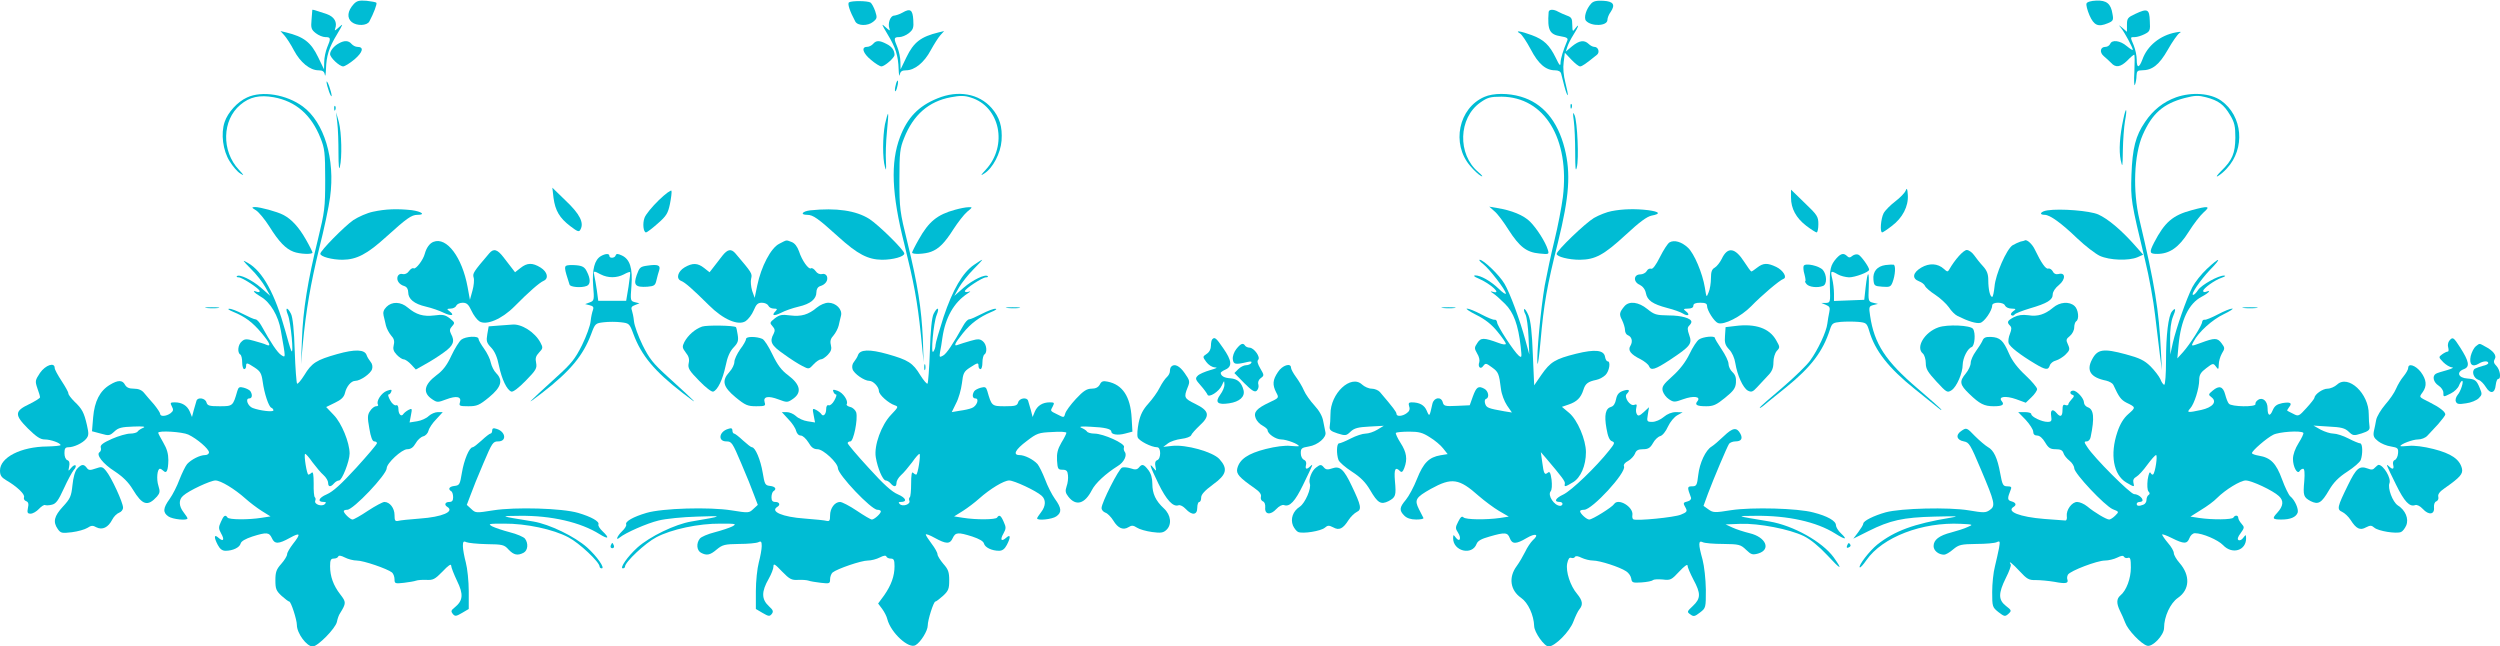
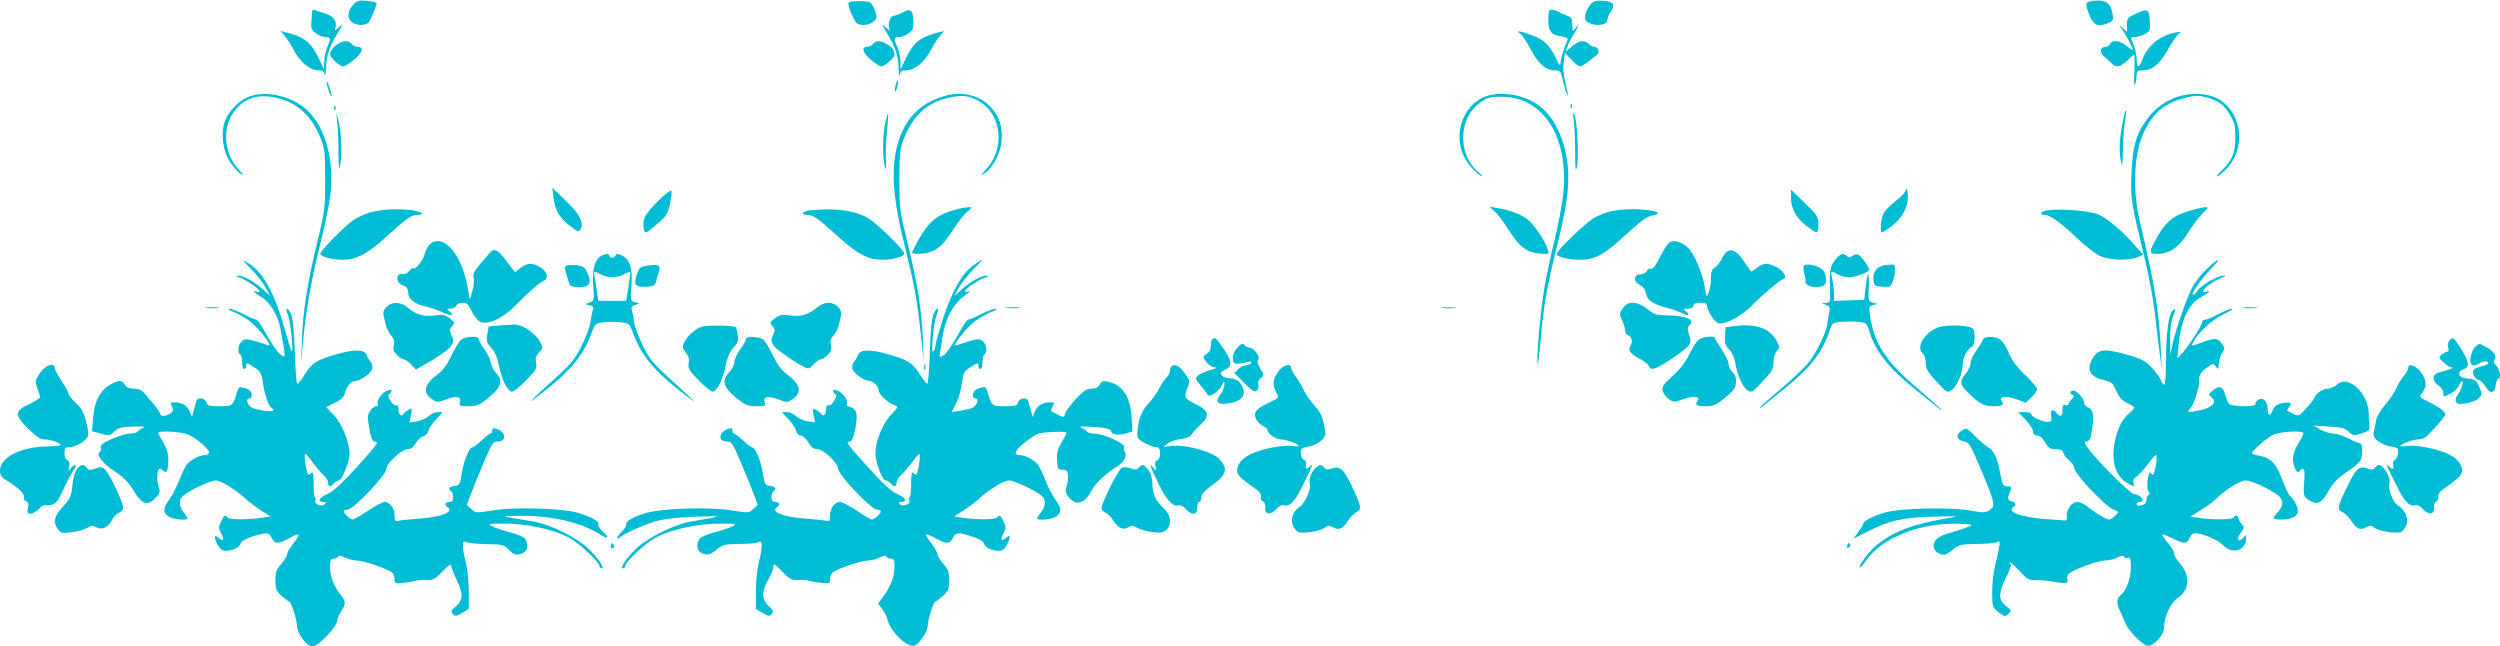
<svg xmlns="http://www.w3.org/2000/svg" version="1.0" width="1280pt" height="331pt" viewBox="0 0 1280 331" preserveAspectRatio="xMidYMid meet">
  <g transform="translate(0,331) scale(0.1,-0.1)" fill="#00bcd4" stroke="none">
    <path d="M1811 3289 c-32 -35 -36 -71 -10 -92 26 -21 78 -19 90 3 22 41 41 91 36 96 -2 3 -25 7 -50 10 -38 3 -50 0 -66 -17z" />
    <path d="M4347 3298 c-9 -6 3 -44 32 -98 12 -23 64 -24 91 -2 21 17 22 21 11 55 -7 20 -18 40 -24 44 -15 9 -95 10 -110 1z" />
    <path d="M8147 3292 c-26 -28 -39 -72 -27 -88 27 -31 110 -28 110 4 0 10 7 28 16 40 26 38 15 55 -37 58 -34 2 -51 -2 -62 -14z" />
-     <path d="M10683 3292 c-3 -7 4 -34 15 -60 23 -52 44 -62 94 -41 27 11 30 16 24 47 -8 53 -30 71 -83 69 -26 -1 -48 -7 -50 -15z" />
+     <path d="M10683 3292 c-3 -7 4 -34 15 -60 23 -52 44 -62 94 -41 27 11 30 16 24 47 -8 53 -30 71 -83 69 -26 -1 -48 -7 -50 -15" />
    <path d="M1599 3259 c0 -2 -2 -25 -4 -51 -4 -41 -1 -50 22 -68 14 -11 36 -20 49 -20 28 0 29 -6 9 -53 -8 -20 -15 -53 -15 -74 l-1 -38 -30 62 c-37 77 -74 105 -164 127 l-29 7 19 -21 c11 -12 34 -47 50 -78 33 -62 82 -102 126 -102 21 0 29 -6 32 -22 2 -13 5 0 6 27 2 69 15 111 57 180 32 54 33 57 9 35 -19 -17 -24 -20 -19 -7 12 33 -4 61 -43 75 -66 22 -73 24 -74 21z" />
    <path d="M4620 3245 c-14 -8 -33 -14 -42 -15 -20 0 -34 -41 -24 -67 5 -13 0 -10 -19 7 -24 22 -23 19 9 -35 42 -69 55 -111 57 -180 1 -27 4 -40 6 -27 3 16 11 22 32 22 44 0 93 40 126 102 17 31 39 66 50 78 l19 21 -29 -7 c-90 -22 -127 -50 -164 -127 l-30 -62 -1 38 c0 21 -7 54 -15 74 -20 47 -19 53 9 53 13 0 35 9 49 20 22 18 26 27 23 68 -3 52 -15 61 -56 37z" />
    <path d="M7929 3248 c-7 -93 5 -115 63 -124 31 -5 38 -10 32 -23 -21 -50 -33 -89 -34 -111 0 -21 -5 -17 -24 23 -33 67 -61 94 -123 117 -57 21 -90 26 -61 9 10 -5 34 -42 55 -81 39 -75 77 -108 125 -108 17 0 28 -6 31 -17 3 -10 10 -40 17 -66 7 -26 14 -46 17 -44 2 2 -4 31 -12 63 -10 38 -13 76 -9 106 l6 48 33 -35 c18 -19 38 -35 45 -35 10 0 29 13 87 60 15 13 6 40 -14 40 -8 0 -21 7 -29 15 -23 22 -48 18 -85 -12 l-32 -27 8 25 c4 13 18 41 31 61 26 41 33 63 9 32 -13 -18 -14 -17 -15 19 0 32 -4 39 -27 47 -16 6 -36 15 -45 20 -24 14 -48 13 -49 -2z" />
    <path d="M10933 3239 c-39 -18 -43 -23 -43 -56 l0 -36 -22 19 c-23 19 -23 19 -7 -1 17 -21 59 -99 59 -110 0 -4 -14 5 -31 19 -34 29 -76 34 -85 11 -4 -8 -14 -15 -24 -15 -27 0 -32 -28 -8 -48 11 -9 28 -25 37 -34 23 -26 48 -22 83 12 16 17 32 30 35 30 3 0 3 -39 1 -87 -3 -48 -1 -78 3 -67 4 10 8 31 8 47 1 22 5 27 27 27 54 0 89 28 133 105 23 41 50 79 59 85 13 8 9 9 -18 4 -80 -15 -146 -68 -171 -139 -17 -45 -29 -45 -29 0 0 20 -7 52 -15 72 -19 45 -19 43 5 43 12 0 34 7 50 15 28 14 30 19 27 68 -2 61 -12 65 -74 36z" />
    <path d="M1735 3088 c-25 -13 -45 -38 -45 -55 0 -18 48 -63 67 -63 8 0 34 16 58 36 43 37 50 64 15 64 -10 0 -23 7 -30 15 -15 18 -37 19 -65 3z" />
    <path d="M4470 3085 c-7 -8 -21 -15 -31 -15 -31 0 -21 -33 21 -67 21 -18 45 -33 53 -33 16 0 67 44 67 59 0 23 -14 43 -41 56 -36 19 -53 19 -69 0z" />
    <path d="M1672 2890 c0 -8 6 -31 13 -50 7 -19 13 -28 13 -20 0 8 -6 31 -13 50 -7 19 -13 28 -13 20z" />
    <path d="M4586 2874 c-4 -14 -5 -28 -3 -31 3 -2 8 8 11 23 4 14 5 28 3 31 -3 2 -8 -8 -11 -23z" />
    <path d="M1265 2811 c-49 -22 -99 -77 -115 -126 -20 -59 -9 -146 26 -201 16 -26 40 -54 54 -62 21 -14 21 -11 -7 19 -90 96 -86 254 7 332 48 41 99 52 172 39 113 -21 192 -90 239 -209 21 -52 24 -74 24 -213 0 -145 -3 -164 -37 -305 -52 -210 -77 -364 -82 -513 l-5 -127 9 100 c17 178 40 310 84 492 25 98 50 216 56 263 27 196 -30 384 -140 465 -83 61 -208 82 -285 46z" />
    <path d="M4799 2806 c-96 -39 -153 -98 -191 -198 -49 -130 -43 -290 22 -547 49 -198 67 -291 85 -466 l14 -140 -4 120 c-7 154 -26 278 -78 490 -40 162 -42 177 -42 325 0 139 3 161 24 213 47 119 126 188 239 209 47 9 71 9 101 -1 151 -45 193 -246 78 -370 -28 -30 -28 -33 -7 -19 43 27 83 103 88 168 5 71 -10 120 -51 167 -65 74 -172 93 -278 49z" />
    <path d="M7600 2814 c-132 -57 -170 -240 -73 -353 19 -23 44 -46 56 -52 12 -6 6 3 -14 20 -108 91 -102 277 10 356 37 26 51 30 109 30 220 -2 350 -215 314 -514 -7 -53 -26 -152 -43 -221 -17 -69 -39 -173 -50 -232 -20 -116 -43 -360 -37 -399 2 -13 9 40 16 118 16 183 32 277 89 503 58 235 66 352 34 480 -36 142 -112 232 -224 265 -64 19 -142 19 -187 -1z" />
    <path d="M11142 2812 c-66 -24 -118 -65 -159 -126 -49 -71 -65 -135 -70 -271 -4 -129 -3 -134 70 -438 20 -82 43 -208 51 -280 9 -73 20 -166 25 -207 l10 -75 -5 95 c-10 213 -32 346 -110 675 -35 148 -28 333 17 435 48 109 105 159 214 188 54 14 71 14 110 4 64 -17 91 -37 123 -91 23 -38 27 -58 27 -116 -1 -80 -15 -115 -73 -171 -20 -20 -28 -32 -17 -26 11 6 32 23 46 39 96 103 82 269 -29 348 -55 38 -149 45 -230 17z" />
    <path d="M8041 2764 c0 -11 3 -14 6 -6 3 7 2 16 -1 19 -3 4 -6 -2 -5 -13z" />
    <path d="M1711 2754 c0 -11 3 -14 6 -6 3 7 2 16 -1 19 -3 4 -6 -2 -5 -13z" />
    <path d="M10871 2698 c-18 -84 -23 -159 -13 -208 9 -41 10 -36 11 51 1 53 6 120 11 149 13 70 5 77 -9 8z" />
    <path d="M8058 2690 c4 -30 7 -104 7 -163 0 -79 2 -99 8 -75 12 42 3 235 -11 268 -9 20 -10 14 -4 -30z" />
    <path d="M1727 2680 c4 -30 6 -100 6 -155 0 -62 3 -89 7 -70 12 49 9 176 -5 230 l-14 50 6 -55z" />
    <path d="M4531 2674 c-12 -65 -13 -174 0 -219 6 -23 7 -15 5 30 -2 33 0 100 5 149 5 49 8 91 6 93 -2 2 -9 -22 -16 -53z" />
    <path d="M2834 2297 c9 -66 31 -103 86 -145 38 -29 45 -31 52 -17 19 34 -3 79 -75 147 l-69 67 6 -52z" />
    <path d="M3373 2285 c-34 -33 -67 -73 -73 -90 -11 -29 -6 -75 8 -75 4 0 31 20 59 45 45 39 53 53 63 100 6 30 10 61 8 68 -2 6 -31 -15 -65 -48z" />
    <path d="M9757 2334 c-4 -11 -28 -36 -53 -55 -25 -19 -52 -46 -60 -61 -14 -27 -20 -98 -7 -98 3 0 26 15 49 33 55 41 86 101 82 159 -2 33 -5 38 -11 22z" />
    <path d="M9170 2298 c0 -56 26 -104 78 -144 25 -19 49 -34 53 -34 5 0 9 19 9 42 0 39 -5 47 -70 109 l-70 68 0 -41z" />
-     <path d="M1311 2233 c14 -9 45 -46 69 -84 48 -77 83 -113 123 -128 31 -12 97 -15 97 -4 0 3 -15 34 -34 67 -36 63 -73 104 -116 126 -30 16 -118 40 -145 40 -18 -1 -17 -3 6 -17z" />
    <path d="M4890 2236 c-92 -25 -135 -61 -186 -152 -19 -33 -34 -64 -34 -67 0 -11 66 -8 97 4 40 15 70 45 115 116 22 34 53 74 69 88 29 24 30 25 7 24 -13 0 -43 -6 -68 -13z" />
    <path d="M7652 2228 c15 -12 47 -55 72 -95 56 -87 92 -115 158 -121 49 -5 50 -4 43 19 -12 40 -57 110 -91 144 -33 33 -94 58 -169 70 l-40 7 27 -24z" />
    <path d="M11222 2234 c-98 -26 -139 -62 -193 -166 -26 -51 -24 -58 16 -58 63 0 111 33 161 113 25 40 59 84 77 100 37 32 24 34 -61 11z" />
    <path d="M1910 2226 c-30 -6 -75 -26 -101 -43 -46 -32 -169 -157 -169 -172 0 -15 60 -31 114 -31 72 1 125 28 224 118 104 94 129 112 159 112 44 0 22 17 -29 24 -74 8 -134 6 -198 -8z" />
    <path d="M4148 2233 c-41 -5 -53 -23 -15 -23 30 0 55 -18 159 -112 99 -90 152 -117 224 -118 56 0 114 16 114 32 0 17 -131 146 -179 177 -68 43 -169 58 -303 44z" />
    <path d="M8251 2229 c-23 -4 -64 -20 -90 -35 -44 -26 -191 -167 -191 -184 0 -14 61 -30 119 -30 79 1 122 24 235 128 70 65 108 93 132 98 49 9 42 20 -18 28 -67 8 -131 6 -187 -5z" />
    <path d="M10483 2233 c-35 -5 -46 -23 -14 -23 27 0 86 -43 167 -121 40 -38 92 -78 115 -89 51 -23 148 -26 193 -7 l29 13 -47 53 c-67 75 -134 131 -183 153 -43 19 -193 31 -260 21z" />
    <path d="M2220 2072 c-20 -7 -37 -31 -45 -61 -8 -32 -46 -81 -57 -75 -5 4 -16 -3 -24 -14 -8 -12 -21 -18 -33 -15 -11 3 -21 -2 -25 -12 -7 -20 7 -42 35 -50 12 -4 19 -16 19 -31 0 -35 30 -60 91 -74 30 -7 70 -21 90 -31 39 -19 60 -15 31 7 -16 12 -15 13 6 14 12 0 25 7 28 15 4 8 18 15 33 15 21 0 30 -9 45 -41 10 -22 28 -46 40 -54 35 -23 116 11 181 77 71 72 127 121 148 130 28 12 20 46 -15 68 -42 26 -69 25 -103 -2 l-28 -22 -16 21 c-9 12 -29 37 -44 57 -31 40 -50 45 -72 19 -82 -96 -86 -103 -80 -124 4 -11 1 -42 -6 -67 l-13 -47 -12 66 c-28 152 -107 257 -174 231z" />
-     <path d="M3990 2062 c-43 -21 -93 -117 -113 -214 l-13 -63 -13 36 c-6 21 -9 49 -5 63 6 26 4 29 -81 129 -22 25 -40 21 -67 -13 -13 -17 -32 -42 -44 -57 l-21 -27 -28 22 c-33 26 -59 27 -100 3 -35 -21 -45 -58 -18 -69 21 -8 59 -42 143 -125 73 -73 150 -106 188 -81 13 9 32 33 41 55 13 31 21 39 42 39 15 0 29 -7 33 -15 3 -8 15 -15 28 -15 17 0 19 -3 10 -12 -24 -24 -11 -28 26 -10 20 11 61 25 91 32 61 14 91 39 91 74 0 15 7 27 19 31 28 8 42 30 35 50 -4 10 -14 15 -25 12 -12 -3 -25 3 -33 15 -8 11 -19 18 -24 14 -12 -7 -46 40 -61 87 -9 25 -22 42 -38 48 -30 11 -22 12 -63 -9z" />
    <path d="M8548 2069 c-9 -5 -31 -39 -49 -75 -21 -42 -37 -63 -45 -60 -8 3 -18 -2 -23 -12 -5 -9 -20 -17 -33 -17 -34 0 -37 -38 -3 -53 16 -8 28 -23 32 -43 7 -37 34 -56 110 -76 32 -8 68 -21 79 -28 27 -17 40 -7 16 11 -15 12 -14 13 11 14 17 0 27 5 27 15 0 10 11 15 35 15 26 0 35 -4 35 -16 0 -23 37 -81 56 -88 30 -12 118 33 170 86 52 54 145 133 165 140 21 7 -1 44 -36 61 -46 22 -67 21 -98 -3 -14 -11 -27 -20 -30 -20 -3 0 -19 22 -37 50 -47 73 -85 78 -115 14 -9 -18 -25 -38 -35 -44 -15 -8 -20 -21 -20 -55 0 -24 -5 -56 -12 -72 -11 -28 -11 -27 -19 24 -12 74 -55 176 -87 205 -32 30 -70 41 -94 27z" />
-     <path d="M10345 2073 c-10 -3 -29 -12 -41 -19 -31 -21 -87 -149 -92 -211 -3 -29 -8 -53 -12 -53 -11 0 -20 38 -20 86 0 31 -7 49 -27 71 -16 17 -36 43 -46 57 -10 14 -27 26 -37 26 -17 0 -61 -49 -90 -100 -7 -13 -11 -12 -27 3 -32 29 -75 31 -116 7 -44 -26 -49 -56 -12 -70 14 -5 28 -16 31 -24 3 -8 27 -29 52 -45 26 -17 57 -46 70 -64 12 -19 32 -39 45 -45 54 -27 97 -40 116 -35 21 5 61 63 61 89 0 19 59 19 66 -1 4 -8 18 -15 33 -15 24 -1 25 -2 8 -14 -11 -8 -14 -17 -8 -20 5 -4 12 -2 16 4 3 5 38 19 78 31 89 26 117 43 117 72 0 13 13 33 32 48 35 29 34 66 -2 56 -13 -3 -24 1 -30 14 -6 10 -16 16 -23 14 -12 -5 -36 29 -68 96 -13 29 -42 55 -52 48 -1 -1 -11 -4 -22 -6z" />
    <path d="M3077 1999 c-33 -19 -46 -69 -40 -152 6 -73 5 -77 -17 -85 l-24 -9 24 -6 c17 -4 21 -10 16 -24 -4 -10 -10 -36 -12 -58 -2 -22 -22 -77 -44 -122 -35 -70 -54 -94 -128 -161 -160 -146 -168 -154 -77 -84 145 112 211 192 252 302 20 54 22 55 64 60 24 3 64 3 88 0 42 -5 44 -6 64 -60 41 -110 107 -190 252 -302 91 -70 83 -62 -77 84 -74 67 -93 91 -128 161 -22 45 -42 100 -44 122 -2 22 -8 48 -11 57 -5 13 -1 20 16 26 l23 9 -24 6 c-22 6 -23 8 -17 83 7 91 -8 137 -49 156 -22 10 -28 10 -32 0 -4 -14 -32 -16 -32 -2 0 13 -20 12 -43 -1z m-1 -94 c37 -19 81 -19 118 0 16 9 30 14 32 12 2 -1 -2 -35 -8 -75 l-12 -72 -71 0 -72 0 -7 53 c-4 28 -10 62 -13 75 -6 26 -4 27 33 7z" />
    <path d="M9403 1988 c-31 -35 -36 -56 -34 -145 3 -81 2 -83 -21 -84 l-23 0 24 -10 c19 -8 22 -14 17 -37 -3 -15 -8 -41 -10 -59 -5 -42 -47 -132 -88 -189 -18 -25 -83 -88 -145 -141 -62 -52 -113 -97 -113 -100 0 -4 8 1 18 9 9 8 62 51 117 95 128 104 188 183 224 295 11 33 15 36 56 40 25 2 65 2 89 0 41 -4 44 -6 56 -45 29 -102 100 -192 235 -300 55 -44 108 -87 118 -95 9 -8 17 -13 17 -10 0 3 -55 52 -123 110 -163 139 -221 228 -242 371 -7 45 -6 49 16 55 l24 6 -25 6 c-24 6 -25 9 -22 80 3 88 -6 88 -16 -1 l-7 -64 -77 -3 -78 -3 0 38 c0 21 -4 55 -9 76 -10 41 -7 43 29 22 14 -8 39 -14 57 -15 31 0 103 27 103 39 0 14 -42 72 -55 77 -8 4 -22 1 -31 -6 -11 -10 -18 -10 -26 -2 -18 18 -32 15 -55 -10z" />
    <path d="M1285 1933 c28 -27 61 -70 74 -94 l25 -44 -48 42 c-46 40 -111 71 -123 59 -4 -3 0 -6 9 -6 18 0 108 -59 108 -71 0 -4 -7 -6 -15 -3 -27 11 -16 -4 20 -25 49 -28 91 -99 103 -174 26 -147 25 -139 2 -125 -19 12 -53 62 -102 151 -10 18 -23 32 -30 32 -7 0 -36 13 -65 28 -29 15 -60 27 -70 26 -10 0 0 -7 22 -16 61 -25 99 -54 144 -108 44 -53 51 -72 24 -60 -10 5 -38 13 -63 20 -38 11 -48 10 -62 -3 -20 -16 -24 -57 -8 -67 6 -3 10 -22 10 -41 0 -19 5 -34 10 -34 6 0 10 7 10 15 0 20 4 19 44 -7 29 -19 35 -30 41 -72 8 -60 31 -130 45 -134 5 -2 10 -8 10 -13 0 -10 -69 -2 -106 12 -25 9 -40 49 -18 49 15 0 18 18 6 37 -4 6 -19 14 -34 18 -22 6 -27 3 -33 -17 -22 -77 -23 -78 -90 -78 -54 0 -63 3 -68 20 -6 22 -45 28 -51 8 -2 -7 -8 -29 -14 -48 l-9 -35 -11 27 c-13 31 -40 48 -77 48 -23 0 -25 -2 -15 -21 9 -17 8 -23 -7 -35 -22 -16 -53 -18 -53 -3 0 6 -15 28 -32 49 -18 20 -41 47 -50 58 -12 15 -29 22 -53 22 -24 0 -37 6 -45 20 -13 25 -36 25 -77 0 -52 -31 -79 -85 -86 -166 l-6 -72 45 -12 c42 -12 46 -11 70 11 20 19 37 23 97 25 48 2 65 0 51 -6 -12 -5 -25 -13 -29 -19 -3 -6 -21 -11 -38 -11 -18 0 -60 -12 -94 -27 -47 -21 -61 -32 -57 -45 3 -9 0 -19 -6 -23 -20 -12 17 -60 77 -98 42 -28 70 -55 93 -93 49 -81 76 -89 124 -36 15 18 16 26 7 55 -11 34 -6 87 8 87 4 0 12 -5 18 -11 16 -16 24 2 25 55 0 32 -7 58 -26 90 -14 24 -26 47 -26 50 0 13 124 5 154 -9 45 -21 106 -74 106 -91 0 -8 -9 -14 -20 -14 -26 0 -70 -22 -92 -46 -9 -11 -26 -46 -39 -79 -12 -33 -35 -78 -50 -99 -35 -48 -36 -70 -7 -90 21 -15 98 -23 98 -10 0 3 -9 17 -20 31 -25 32 -26 65 -2 85 28 26 140 78 165 78 27 0 98 -43 154 -93 21 -19 58 -47 83 -63 l45 -28 -45 -7 c-68 -11 -168 -10 -175 1 -11 17 -20 11 -34 -22 -13 -28 -12 -35 1 -59 19 -33 12 -45 -14 -22 -22 20 -24 3 -3 -37 11 -21 23 -30 40 -30 37 0 72 17 77 37 3 12 24 24 60 36 73 23 86 22 100 -8 14 -32 34 -31 92 1 54 30 58 22 16 -31 -16 -21 -30 -44 -30 -53 0 -8 -13 -30 -30 -49 -25 -28 -30 -42 -30 -84 0 -44 4 -54 32 -80 18 -16 35 -29 39 -29 9 0 39 -93 39 -120 0 -42 50 -110 81 -110 26 0 117 93 124 126 3 16 10 36 16 44 32 52 32 57 1 97 -35 45 -52 92 -52 144 0 32 4 39 19 39 11 0 21 5 23 11 2 6 14 5 33 -5 17 -9 45 -16 62 -16 34 0 156 -42 180 -61 7 -6 13 -22 13 -35 0 -22 3 -23 48 -18 26 3 54 8 62 11 8 3 32 5 53 4 34 -2 44 3 83 43 29 31 44 41 44 30 0 -9 14 -44 30 -78 34 -69 31 -101 -12 -136 -19 -15 -20 -20 -10 -33 12 -14 17 -13 48 5 l34 20 0 91 c0 51 -7 117 -15 147 -8 30 -15 68 -15 84 0 23 3 27 18 20 9 -4 56 -9 104 -10 81 -1 90 -3 112 -28 27 -28 46 -32 77 -16 22 12 25 48 7 72 -7 9 -42 24 -78 33 -35 9 -76 23 -90 30 -23 13 -18 14 60 14 113 1 253 -29 330 -70 56 -29 160 -127 160 -150 0 -5 5 -9 11 -9 18 0 -24 61 -75 107 -63 56 -192 119 -276 133 -178 29 -174 28 -69 29 162 2 312 -33 409 -94 45 -28 53 -21 15 15 -14 13 -24 29 -21 35 6 15 -36 39 -104 59 -81 24 -322 31 -435 13 -88 -14 -90 -14 -112 7 l-23 21 19 50 c10 28 39 101 66 163 45 106 49 112 76 112 45 0 38 50 -8 64 -17 6 -23 3 -23 -8 0 -9 -4 -16 -9 -16 -4 0 -25 -16 -45 -35 -21 -19 -41 -35 -46 -35 -17 0 -44 -64 -55 -130 -10 -60 -12 -65 -38 -68 -27 -3 -35 -16 -17 -27 6 -3 10 -17 10 -31 0 -17 -5 -24 -20 -24 -21 0 -27 -15 -10 -25 39 -24 -26 -52 -140 -60 -52 -4 -103 -9 -112 -12 -15 -3 -18 2 -18 30 0 35 -24 67 -52 67 -8 0 -46 -20 -84 -45 -37 -25 -73 -45 -79 -45 -12 0 -45 32 -45 43 0 4 8 7 18 7 31 0 202 180 202 213 0 25 77 97 105 97 18 0 31 9 43 30 9 17 27 33 39 36 12 3 24 16 27 29 3 13 21 40 40 59 l33 36 -25 0 c-14 0 -35 -9 -47 -20 -12 -12 -39 -24 -60 -27 l-38 -6 7 37 c7 35 6 37 -13 27 -11 -6 -23 -16 -26 -21 -10 -16 -25 -1 -25 25 0 15 -5 23 -12 20 -7 -3 -21 8 -30 25 -9 16 -13 30 -9 30 5 0 11 6 14 14 5 12 1 13 -22 5 -28 -10 -56 -53 -46 -70 4 -5 -1 -9 -9 -9 -9 0 -23 -11 -31 -24 -14 -20 -14 -34 -4 -90 7 -44 16 -66 25 -66 8 0 14 -4 14 -9 0 -6 -48 -62 -106 -126 -78 -85 -119 -122 -151 -136 -42 -18 -50 -39 -15 -39 12 0 13 -3 5 -11 -15 -15 -56 -1 -49 17 3 7 2 15 -2 18 -4 2 -7 34 -6 70 0 45 -3 63 -10 56 -5 -5 -13 -10 -17 -10 -8 0 -24 99 -17 106 3 2 20 -17 38 -43 19 -25 44 -55 57 -66 13 -12 23 -29 23 -39 0 -22 13 -23 30 -3 7 8 18 15 26 15 15 0 54 99 54 138 0 56 -41 156 -81 197 l-39 41 45 22 c32 15 46 29 51 49 8 35 32 63 53 63 26 0 79 37 86 60 4 13 1 28 -8 38 -7 9 -17 24 -20 34 -10 29 -59 31 -151 5 -106 -30 -130 -45 -168 -108 -17 -27 -34 -47 -37 -43 -3 3 -9 78 -12 167 -3 104 -10 172 -19 190 -19 38 -32 34 -16 -5 15 -36 32 -216 17 -183 -5 11 -18 56 -30 100 -53 191 -116 306 -192 349 -31 18 -29 15 16 -31z" />
    <path d="M4987 1954 c-58 -39 -109 -127 -156 -267 -22 -69 -41 -133 -41 -143 0 -11 -5 -26 -11 -34 -15 -22 0 147 17 188 16 39 3 43 -16 5 -9 -18 -16 -85 -19 -190 -3 -89 -9 -164 -12 -167 -3 -4 -20 16 -37 43 -38 63 -62 78 -168 108 -92 26 -141 24 -151 -5 -3 -10 -13 -25 -20 -34 -9 -10 -12 -25 -8 -38 7 -23 60 -60 86 -60 20 0 49 -31 49 -52 0 -19 50 -63 81 -73 20 -7 19 -9 -19 -49 -49 -51 -88 -157 -78 -217 9 -56 36 -119 51 -119 7 0 18 -7 25 -15 17 -20 30 -19 30 3 0 10 10 27 23 39 13 11 38 41 57 66 18 26 35 45 38 43 7 -7 -9 -106 -17 -106 -4 0 -11 4 -17 10 -6 6 -9 -14 -9 -56 0 -36 -3 -68 -7 -70 -4 -3 -5 -11 -2 -18 7 -18 -34 -32 -49 -17 -8 8 -7 11 5 11 35 0 27 21 -15 39 -31 13 -73 51 -150 136 -59 64 -107 121 -107 126 0 5 6 9 14 9 16 0 39 112 30 148 -4 12 -17 25 -30 28 -13 3 -22 10 -19 14 10 17 -18 59 -46 69 -23 8 -27 7 -22 -5 3 -8 9 -14 14 -14 4 0 0 -14 -9 -30 -9 -17 -23 -28 -29 -25 -8 3 -13 -5 -13 -20 0 -26 -15 -41 -25 -25 -3 5 -15 15 -26 21 -19 10 -20 8 -13 -27 l7 -37 -38 6 c-21 3 -48 15 -60 27 -12 11 -33 20 -47 20 l-25 0 33 -36 c19 -19 37 -46 40 -60 4 -14 13 -24 24 -24 10 0 27 -16 39 -35 15 -26 27 -35 47 -35 29 0 104 -70 104 -97 0 -33 171 -213 202 -213 10 0 18 -4 18 -8 0 -12 -34 -42 -46 -42 -6 0 -40 20 -77 45 -37 25 -76 45 -86 45 -27 0 -51 -32 -51 -69 0 -26 -3 -31 -17 -28 -10 3 -61 8 -113 12 -114 8 -179 36 -140 60 17 10 11 25 -10 25 -15 0 -20 7 -20 24 0 14 5 28 10 31 18 11 10 24 -17 27 -26 3 -28 8 -38 68 -11 66 -38 130 -55 130 -5 0 -25 16 -46 35 -20 19 -41 35 -45 35 -5 0 -9 7 -9 16 0 11 -6 14 -22 8 -47 -14 -54 -64 -9 -64 27 0 31 -6 76 -112 27 -62 56 -135 66 -163 l19 -50 -23 -21 c-22 -21 -24 -21 -112 -7 -113 18 -354 11 -435 -13 -68 -20 -110 -44 -104 -59 3 -6 -7 -22 -21 -35 -25 -24 -36 -52 -12 -32 29 24 140 73 199 87 35 9 124 18 198 20 139 5 136 3 -30 -25 -84 -14 -213 -77 -276 -133 -51 -46 -93 -107 -75 -107 6 0 11 4 11 9 0 23 104 121 160 150 77 41 217 71 330 70 78 0 83 -1 60 -14 -14 -7 -55 -21 -90 -30 -36 -9 -71 -24 -77 -33 -19 -24 -16 -60 6 -72 30 -16 47 -12 81 17 29 24 41 27 114 28 44 0 89 4 99 9 14 7 17 3 17 -20 0 -16 -7 -54 -15 -84 -8 -30 -15 -96 -15 -147 l0 -91 34 -20 c31 -18 36 -19 47 -6 10 13 8 20 -14 40 -39 36 -39 75 -1 141 13 23 24 51 24 62 0 18 7 14 44 -25 39 -40 49 -45 83 -43 21 1 45 -1 53 -4 8 -3 36 -8 63 -11 44 -5 47 -4 47 18 0 13 6 29 13 35 24 19 146 61 180 61 17 0 45 7 62 16 19 10 31 11 33 5 2 -6 12 -11 23 -11 15 0 19 -7 19 -39 0 -51 -17 -97 -53 -149 l-31 -42 21 -28 c11 -15 23 -38 26 -52 18 -70 111 -155 145 -133 27 16 62 74 62 100 0 29 30 123 39 123 4 0 21 13 39 29 28 26 32 36 32 80 0 42 -5 56 -30 84 -16 19 -30 41 -30 49 0 8 -13 32 -30 54 -16 21 -30 43 -30 47 0 5 21 -3 46 -17 58 -32 78 -33 92 -1 14 30 27 31 100 8 36 -12 57 -24 60 -36 5 -20 40 -37 77 -37 17 0 29 9 40 30 21 40 19 57 -3 37 -26 -23 -33 -11 -14 22 13 24 14 31 1 59 -14 33 -23 39 -34 22 -7 -11 -107 -12 -175 -1 l-45 7 45 28 c25 16 62 44 83 63 56 50 127 93 154 93 25 0 137 -52 166 -78 23 -20 22 -53 -3 -85 -11 -14 -20 -28 -20 -31 0 -13 77 -5 98 10 29 20 28 42 -7 90 -15 21 -38 66 -50 99 -13 33 -30 68 -39 79 -22 24 -66 46 -92 46 -36 0 -22 28 37 72 52 40 61 43 130 46 40 3 73 1 73 -4 0 -4 -11 -27 -26 -51 -19 -33 -24 -54 -22 -91 3 -43 5 -47 28 -47 20 0 26 -6 28 -28 2 -16 -1 -41 -7 -57 -8 -24 -6 -34 9 -53 39 -50 84 -37 120 33 18 36 71 85 133 124 32 19 49 55 36 72 -5 6 -7 18 -4 25 7 18 -106 69 -152 69 -17 0 -35 5 -38 11 -4 6 -17 14 -29 19 -14 6 3 8 49 5 71 -3 105 -11 105 -25 0 -15 33 -20 70 -10 l38 10 -4 70 c-6 110 -47 171 -123 186 -23 5 -32 2 -40 -15 -8 -14 -21 -21 -42 -21 -24 0 -42 -11 -80 -52 -27 -29 -52 -63 -55 -75 -6 -22 -7 -22 -38 -6 -41 20 -39 18 -26 42 10 19 8 21 -15 21 -37 0 -64 -17 -77 -48 l-11 -27 -9 35 c-6 19 -12 41 -14 48 -6 20 -45 14 -51 -8 -5 -17 -14 -20 -68 -20 -67 0 -68 1 -90 78 -6 20 -11 23 -33 17 -15 -4 -30 -12 -34 -18 -12 -19 -9 -37 6 -37 22 0 7 -40 -18 -49 -11 -5 -39 -11 -62 -14 l-41 -7 22 45 c13 24 26 70 30 102 6 52 10 61 41 81 40 26 44 27 44 7 0 -8 5 -15 10 -15 6 0 10 15 10 34 0 19 5 38 10 41 16 10 12 51 -7 67 -15 13 -25 14 -63 3 -25 -7 -53 -16 -64 -20 -26 -11 -19 5 24 59 40 50 85 83 144 108 23 9 33 17 23 17 -10 1 -41 -11 -70 -26 -29 -15 -58 -28 -65 -28 -7 0 -20 -14 -30 -32 -52 -93 -86 -145 -104 -154 -18 -10 -19 -8 -15 18 3 15 9 48 12 73 15 104 59 182 130 228 16 10 16 12 3 8 -10 -3 -18 -1 -18 3 0 12 90 71 108 71 9 0 13 3 9 6 -12 12 -77 -19 -123 -59 l-48 -42 24 43 c14 24 47 66 74 93 27 27 47 49 45 49 -3 0 -22 -12 -42 -26z" />
-     <path d="M7594 1958 c31 -24 116 -134 116 -151 0 -6 -17 5 -37 25 -42 40 -92 68 -120 68 -11 -1 -5 -7 15 -15 65 -28 125 -84 75 -69 -14 4 -14 2 2 -8 11 -7 38 -31 61 -54 44 -44 67 -106 80 -219 6 -55 6 -59 -10 -46 -24 20 -111 153 -111 171 -1 8 -6 14 -12 13 -7 -2 -37 11 -68 27 -32 17 -64 30 -74 30 -9 0 13 -15 49 -33 44 -22 77 -48 107 -85 24 -29 43 -57 43 -62 0 -6 -17 -4 -37 4 -76 28 -91 28 -109 0 -16 -24 -16 -27 -1 -54 10 -15 14 -35 11 -44 -9 -24 6 -40 20 -20 12 16 15 15 45 -7 33 -24 36 -31 46 -111 3 -26 17 -63 31 -84 l25 -36 -38 6 c-84 15 -92 18 -99 39 -4 12 -2 23 5 25 18 6 12 41 -10 52 -30 16 -40 9 -58 -40 l-16 -45 -66 -3 c-60 -3 -67 -1 -72 18 -8 31 -45 26 -53 -7 -15 -67 -15 -69 -29 -36 -12 29 -37 43 -78 43 -14 0 -17 -5 -12 -21 5 -14 1 -25 -12 -34 -22 -17 -53 -19 -53 -4 0 10 -17 32 -85 112 -8 9 -27 17 -42 17 -15 0 -37 10 -49 21 -57 54 -163 -45 -162 -152 0 -24 -2 -53 -4 -64 -2 -16 6 -23 40 -34 41 -13 45 -12 67 9 19 18 38 23 97 26 l73 4 -33 -20 c-18 -11 -45 -20 -60 -20 -15 0 -49 -11 -76 -25 -27 -14 -54 -25 -60 -25 -13 0 -14 -55 -3 -85 4 -11 35 -38 69 -60 45 -29 70 -55 93 -94 39 -67 55 -76 94 -57 37 20 40 28 33 104 -5 61 2 74 26 50 8 -8 14 -5 22 16 17 45 12 80 -19 128 -16 25 -27 49 -24 52 4 3 34 6 68 6 50 0 69 -5 106 -29 25 -15 56 -41 68 -57 l23 -29 -37 -6 c-58 -10 -87 -38 -120 -121 -16 -41 -42 -89 -57 -107 -33 -39 -35 -54 -8 -81 13 -13 33 -20 61 -20 22 0 39 3 37 8 -2 4 -12 24 -23 45 -24 48 -17 60 61 104 107 59 144 54 245 -36 30 -26 77 -61 104 -77 l50 -29 -45 -7 c-71 -10 -175 -9 -187 3 -8 8 -15 2 -27 -22 -15 -29 -15 -35 -1 -56 19 -29 9 -52 -11 -26 -13 17 -13 17 -14 -2 -1 -67 97 -91 120 -30 6 16 24 26 67 38 79 23 92 21 103 -8 12 -32 32 -32 86 0 46 27 67 20 32 -11 -11 -11 -29 -37 -39 -59 -11 -22 -30 -55 -44 -74 -42 -57 -33 -123 23 -162 36 -25 65 -88 67 -145 1 -32 52 -104 74 -104 32 0 108 76 127 128 10 26 23 54 31 63 19 23 16 44 -12 78 -35 41 -59 114 -51 156 5 23 11 32 20 29 8 -3 17 -1 20 5 4 6 16 4 34 -5 15 -7 41 -14 58 -14 35 0 137 -33 170 -55 13 -8 24 -25 26 -37 3 -21 7 -23 53 -20 28 2 54 7 58 12 5 4 27 5 50 3 40 -5 45 -2 85 41 24 26 42 39 42 31 0 -9 14 -41 30 -72 39 -72 38 -97 -2 -135 -31 -29 -32 -31 -13 -44 16 -12 22 -11 49 10 30 23 30 24 30 117 -1 55 -8 119 -17 154 -22 79 -22 100 1 89 9 -5 56 -9 105 -9 81 -1 89 -3 117 -30 26 -25 33 -27 62 -19 67 20 40 84 -44 104 -29 7 -69 20 -88 29 l-35 16 77 3 c94 3 250 -27 324 -63 34 -17 77 -52 119 -97 71 -77 83 -81 33 -11 -58 79 -205 162 -328 183 -180 30 -174 28 -72 29 166 2 313 -31 407 -90 54 -34 67 -34 30 1 -14 13 -25 32 -25 41 0 22 -44 47 -115 65 -80 22 -315 28 -421 12 -86 -14 -93 -13 -117 4 l-25 18 23 63 c29 77 97 238 108 255 5 6 19 12 32 12 30 0 39 14 26 39 -19 35 -39 32 -85 -12 -24 -23 -52 -47 -62 -53 -31 -18 -62 -84 -69 -146 -6 -53 -9 -58 -32 -58 -25 0 -25 -5 -5 -58 2 -8 -5 -16 -17 -19 -24 -6 -25 -8 -10 -34 9 -17 5 -22 -25 -34 -33 -14 -227 -33 -243 -24 -5 2 -7 13 -5 23 5 41 -73 88 -94 55 -10 -16 -111 -79 -127 -79 -14 0 -47 31 -47 43 0 4 9 7 21 7 41 0 216 190 204 222 -4 9 5 20 21 28 14 8 30 25 35 37 6 17 16 23 41 23 26 0 37 6 51 31 9 17 26 33 37 36 12 3 29 24 40 49 11 24 33 50 48 58 l27 15 -34 1 c-21 0 -44 -9 -63 -25 -16 -14 -42 -25 -58 -25 -28 0 -29 2 -23 38 l6 37 -27 -25 c-21 -19 -29 -22 -35 -11 -5 7 -6 22 -3 34 4 16 2 19 -11 14 -21 -8 -54 40 -38 56 20 20 12 26 -19 16 -22 -8 -31 -19 -36 -44 -4 -21 -13 -35 -25 -38 -29 -8 -36 -42 -24 -110 7 -42 16 -62 28 -66 16 -6 15 -11 -13 -46 -68 -86 -194 -207 -236 -227 -41 -19 -50 -38 -18 -38 8 0 14 -4 14 -10 0 -5 -6 -10 -12 -10 -31 1 -65 54 -49 74 7 8 8 32 5 60 -5 36 -10 44 -19 36 -17 -14 -21 -6 -29 55 l-7 50 26 -30 c83 -98 100 -120 97 -132 -4 -17 1 -17 42 8 39 23 66 85 66 154 0 63 -43 165 -86 201 l-37 31 35 12 c41 14 62 34 75 75 10 32 23 42 66 51 15 3 36 14 47 25 20 20 28 70 11 70 -5 0 -11 10 -13 22 -5 36 -51 41 -148 17 -108 -27 -132 -42 -178 -108 l-37 -54 -7 160 c-4 111 -11 171 -22 198 -9 21 -19 36 -22 32 -3 -3 0 -16 7 -28 6 -13 13 -64 15 -113 l4 -91 -19 70 c-29 107 -80 245 -108 292 -26 45 -108 123 -127 123 -6 0 2 -10 18 -22z" />
    <path d="M11299 1933 c-28 -26 -61 -68 -74 -93 -31 -61 -83 -211 -100 -285 l-13 -60 -1 78 c-1 49 5 91 14 114 17 39 15 52 -4 29 -19 -22 -31 -121 -31 -253 0 -68 -4 -123 -9 -123 -5 0 -14 13 -20 29 -7 15 -30 45 -51 66 -31 30 -55 42 -126 61 -115 31 -145 27 -173 -27 -30 -57 -7 -92 73 -108 16 -4 32 -13 36 -21 29 -63 39 -77 68 -92 48 -23 48 -24 9 -58 -24 -21 -42 -50 -56 -92 -39 -115 -20 -219 45 -258 43 -25 43 -25 37 -1 -3 13 2 23 15 30 11 6 36 33 56 61 20 27 40 50 45 50 9 0 -4 -89 -15 -99 -3 -3 -9 0 -13 8 -5 8 -10 -5 -15 -35 -3 -28 -2 -52 4 -60 8 -8 8 -14 0 -19 -5 -3 -10 -14 -10 -25 0 -10 -7 -21 -16 -24 -23 -9 -34 -7 -34 4 0 6 7 10 15 10 8 0 15 4 15 8 0 14 -24 32 -43 32 -19 0 -207 188 -240 241 -17 25 -17 29 -3 29 9 0 18 10 20 22 21 100 16 143 -15 153 -10 4 -19 14 -19 24 0 21 -36 61 -55 61 -18 0 -20 -17 -3 -22 9 -3 8 -9 -5 -22 -9 -10 -17 -21 -17 -26 0 -5 -7 -7 -15 -4 -11 5 -15 -1 -15 -25 0 -34 -11 -39 -30 -16 -20 24 -33 17 -28 -15 4 -26 1 -30 -19 -30 -29 0 -83 26 -83 40 0 6 -15 10 -33 10 l-34 0 39 -40 c21 -23 38 -50 38 -60 0 -13 7 -20 20 -20 13 0 28 -13 41 -35 17 -29 27 -35 54 -35 25 0 35 -5 40 -20 3 -11 17 -28 31 -39 13 -10 24 -28 24 -38 0 -27 156 -192 197 -210 33 -13 33 -13 13 -33 -11 -11 -25 -20 -31 -20 -14 0 -75 36 -112 67 -16 13 -39 23 -52 23 -27 0 -57 -41 -53 -73 2 -12 -1 -22 -7 -22 -5 0 -54 4 -108 8 -126 10 -197 38 -157 62 16 10 11 22 -11 28 -22 6 -22 15 -4 60 6 13 2 17 -17 17 -22 0 -26 6 -37 67 -14 78 -33 118 -63 134 -12 7 -42 32 -66 56 -42 44 -44 44 -68 28 -33 -21 -27 -48 11 -55 27 -5 33 -15 87 -143 72 -170 76 -187 46 -208 -21 -15 -31 -15 -108 -2 -101 17 -347 11 -425 -10 -61 -17 -115 -44 -115 -58 0 -6 -12 -25 -26 -44 l-25 -33 78 39 c110 55 176 70 338 74 118 3 131 2 80 -6 -187 -31 -284 -67 -373 -137 -40 -32 -99 -109 -90 -117 3 -3 18 14 34 37 82 118 285 196 484 186 63 -3 64 -4 35 -16 -16 -8 -54 -20 -84 -28 -63 -16 -91 -38 -91 -70 0 -23 25 -44 54 -44 8 0 29 12 46 27 29 24 40 27 119 28 47 0 94 4 104 9 17 8 18 5 12 -30 -4 -22 -14 -64 -21 -94 -8 -30 -14 -89 -14 -131 0 -75 1 -78 32 -103 30 -23 34 -24 51 -9 17 16 17 18 -13 41 -39 31 -39 64 0 143 17 33 28 64 25 69 -15 24 8 6 46 -35 37 -40 47 -46 83 -45 23 0 65 -4 95 -9 57 -11 73 -8 66 12 -3 7 -1 18 3 25 13 20 150 72 189 72 18 0 47 7 63 15 20 10 31 12 35 4 4 -6 13 -8 21 -5 11 4 14 -7 14 -50 0 -56 -23 -118 -54 -143 -20 -17 -20 -41 -2 -78 8 -15 20 -43 27 -61 13 -37 80 -108 112 -118 27 -9 87 54 87 91 0 58 32 127 71 154 61 42 64 115 8 179 -16 18 -29 41 -29 50 0 10 -13 33 -30 52 -16 19 -29 38 -30 43 0 4 22 -4 50 -18 62 -31 78 -31 90 0 5 14 17 25 28 25 39 0 118 -34 144 -61 47 -50 119 -28 118 36 -1 19 -1 19 -15 1 -7 -10 -18 -15 -24 -11 -7 4 -3 17 11 35 20 28 20 31 5 48 -9 10 -17 24 -17 30 0 15 -17 16 -25 2 -7 -11 -106 -12 -175 -2 l-45 7 54 34 c30 18 67 45 82 61 43 43 120 90 147 90 30 0 139 -51 170 -80 26 -24 23 -51 -9 -86 -27 -29 -24 -34 22 -34 46 0 74 12 83 35 6 18 -14 65 -38 84 -8 7 -27 46 -42 87 -30 82 -58 111 -119 121 -19 3 -35 9 -35 13 0 12 75 77 109 94 29 15 141 23 154 10 3 -3 -8 -27 -24 -52 -18 -29 -29 -59 -29 -82 0 -40 22 -81 34 -62 4 7 12 12 18 12 7 0 9 -21 6 -62 -7 -76 -4 -84 33 -104 39 -19 55 -10 94 57 23 39 48 65 93 94 34 22 65 49 69 60 11 30 10 85 -3 85 -6 0 -33 11 -60 25 -27 14 -61 25 -77 25 -15 0 -44 9 -65 20 l-37 21 78 -5 c64 -3 83 -8 102 -26 22 -21 26 -22 67 -9 34 11 42 18 40 34 -2 11 -4 40 -4 64 1 106 -105 205 -162 152 -12 -11 -34 -21 -49 -21 -25 0 -66 -29 -67 -47 -1 -5 -19 -28 -41 -52 -38 -42 -41 -44 -67 -30 -15 7 -29 15 -31 16 -2 1 2 9 9 18 18 22 7 28 -35 21 -28 -6 -39 -14 -49 -37 -14 -34 -26 -28 -26 11 0 36 -25 58 -48 43 -10 -6 -16 -16 -14 -22 3 -16 -123 -14 -136 2 -6 6 -14 28 -19 47 -11 42 -31 48 -64 20 -23 -19 -23 -21 -6 -34 30 -23 6 -52 -53 -65 -69 -15 -76 -14 -56 8 21 23 46 103 46 146 0 26 8 39 36 60 34 26 36 26 49 9 13 -18 14 -17 15 9 0 16 7 41 16 57 16 26 16 29 -2 53 -21 28 -35 28 -107 1 -49 -18 -50 -18 -36 7 25 49 97 113 154 140 33 16 53 29 44 29 -10 0 -42 -13 -74 -30 -31 -16 -61 -29 -68 -27 -6 1 -11 -4 -12 -11 0 -17 -63 -116 -98 -155 l-29 -32 6 66 c12 131 52 215 119 250 36 19 52 37 22 25 -8 -3 -15 -1 -15 4 0 13 59 56 95 68 18 6 23 11 12 11 -28 1 -115 -47 -133 -74 -9 -14 -20 -25 -25 -25 -15 0 35 74 86 128 64 65 52 69 -16 5z" />
    <path d="M2898 1949 c-7 -5 -6 -18 2 -45 7 -22 14 -45 16 -51 3 -13 60 -18 88 -7 20 8 20 36 1 73 -11 23 -22 30 -55 33 -23 2 -46 1 -52 -3z" />
    <path d="M3315 1950 c-37 -5 -41 -9 -55 -48 -18 -52 -7 -64 55 -60 35 3 40 7 46 33 4 17 10 40 14 51 8 26 -6 32 -60 24z" />
    <path d="M9235 1949 c-3 -5 -2 -25 4 -44 5 -19 7 -35 4 -35 -3 0 0 -7 7 -15 13 -15 56 -20 84 -9 21 8 20 57 -1 82 -19 21 -89 37 -98 21z" />
    <path d="M9654 1953 c-43 -6 -66 -33 -62 -75 3 -31 5 -33 46 -36 38 -3 43 0 52 23 14 37 17 87 5 90 -5 1 -24 0 -41 -2z" />
    <path d="M1979 1739 c-15 -15 -19 -28 -15 -45 3 -13 9 -36 12 -51 4 -16 16 -38 26 -50 15 -16 19 -29 14 -49 -5 -20 -2 -32 15 -50 12 -13 29 -24 36 -24 8 0 25 -12 38 -26 l24 -26 48 27 c26 14 69 41 96 61 49 35 57 57 36 95 -8 16 -7 25 6 39 15 17 14 19 -12 40 -24 18 -36 21 -79 15 -57 -7 -93 4 -136 40 -36 31 -81 32 -109 4z" />
    <path d="M4182 1735 c-43 -36 -79 -47 -136 -40 -43 6 -55 3 -79 -15 -26 -21 -27 -23 -12 -40 13 -14 14 -23 6 -39 -22 -40 -13 -59 52 -104 34 -25 77 -52 95 -61 33 -17 34 -17 57 8 13 14 30 26 38 26 7 0 24 11 36 24 17 18 20 30 15 50 -5 20 -1 33 14 49 10 12 22 34 26 50 3 15 9 38 12 51 8 32 -26 66 -65 66 -17 0 -42 -11 -59 -25z" />
    <path d="M8318 1743 c-27 -32 -29 -42 -13 -72 8 -17 15 -39 15 -51 0 -11 6 -23 14 -26 21 -8 27 -32 14 -54 -15 -23 0 -44 53 -70 20 -11 39 -26 42 -35 10 -24 30 -18 108 33 104 69 114 82 98 126 -10 28 -10 39 -1 48 7 7 12 15 12 20 0 18 -50 33 -116 33 -65 1 -74 4 -110 33 -44 36 -92 42 -116 15z" />
-     <path d="M10512 1735 c-42 -35 -79 -47 -127 -39 -30 4 -52 1 -74 -10 -34 -18 -37 -26 -20 -43 9 -9 9 -19 0 -42 -7 -16 -10 -38 -7 -48 7 -19 58 -59 135 -105 55 -33 68 -34 76 -9 3 10 17 22 31 25 14 4 37 18 50 31 21 21 23 27 12 51 -11 23 -10 28 10 44 12 10 22 29 22 44 0 13 5 28 10 31 17 10 11 61 -8 78 -27 25 -76 21 -110 -8z" />
    <path d="M1058 1733 c18 -2 45 -2 60 0 15 2 0 4 -33 4 -33 0 -45 -2 -27 -4z" />
    <path d="M5158 1733 c18 -2 45 -2 60 0 15 2 0 4 -33 4 -33 0 -45 -2 -27 -4z" />
    <path d="M7388 1733 c18 -2 45 -2 60 0 15 2 0 4 -33 4 -33 0 -45 -2 -27 -4z" />
    <path d="M11488 1733 c17 -2 47 -2 65 0 17 2 3 4 -33 4 -36 0 -50 -2 -32 -4z" />
    <path d="M2553 1643 l-51 -4 -7 -40 c-6 -35 -4 -44 20 -69 18 -19 31 -48 40 -94 15 -70 40 -122 63 -131 9 -3 38 19 74 56 53 54 58 64 53 91 -5 23 -2 35 15 53 20 21 21 25 7 51 -28 53 -98 98 -146 92 -9 -1 -39 -3 -68 -5z" />
    <path d="M3595 1638 c-37 -13 -72 -44 -91 -79 -12 -24 -11 -30 7 -54 15 -18 20 -34 15 -55 -5 -25 2 -37 54 -90 34 -35 64 -58 72 -55 23 9 48 61 63 131 9 46 22 75 41 95 22 23 26 34 21 65 -3 20 -7 38 -9 39 -11 9 -149 11 -173 3z" />
    <path d="M8885 1641 l-50 -6 -3 -44 c-3 -35 1 -49 21 -70 15 -15 28 -44 32 -71 10 -62 39 -126 64 -140 18 -9 25 -7 47 17 14 15 39 42 55 59 22 22 29 40 29 69 0 22 7 46 17 58 17 18 17 20 -3 55 -35 62 -106 86 -209 73z" />
    <path d="M9925 1634 c-72 -25 -118 -103 -80 -134 8 -7 15 -29 15 -49 0 -30 10 -46 55 -95 52 -56 55 -58 77 -44 26 17 57 88 57 131 1 35 25 83 46 90 16 7 21 72 7 93 -12 19 -132 24 -177 8z" />
    <path d="M2362 1571 c-11 -9 -34 -46 -51 -82 -22 -48 -43 -76 -76 -100 -65 -49 -72 -91 -21 -124 24 -16 28 -16 70 0 53 20 80 15 71 -15 -6 -18 -2 -20 43 -20 44 0 56 5 106 46 63 52 73 87 36 124 -11 11 -23 35 -27 53 -3 18 -19 50 -34 71 -16 22 -29 45 -29 51 0 17 -66 13 -88 -4z" />
    <path d="M3820 1575 c0 -7 -13 -31 -30 -53 -16 -23 -30 -52 -30 -65 0 -13 -11 -36 -25 -51 -41 -45 -34 -76 31 -130 50 -41 62 -46 106 -46 45 0 49 2 43 20 -9 30 18 35 71 15 42 -16 46 -16 70 0 51 33 44 75 -21 124 -34 25 -54 52 -80 106 -19 40 -42 76 -52 80 -30 13 -83 13 -83 0z" />
    <path d="M8699 1572 c-11 -7 -33 -41 -49 -75 -20 -41 -50 -80 -87 -113 -48 -43 -55 -54 -50 -76 4 -14 18 -33 32 -42 24 -16 29 -16 73 0 53 19 92 14 73 -10 -16 -19 -3 -26 45 -26 36 0 52 7 96 43 43 35 54 49 56 78 2 25 -3 40 -18 54 -11 10 -20 29 -20 42 0 13 -16 46 -35 74 -19 28 -35 55 -35 59 0 12 -61 6 -81 -8z" />
    <path d="M10150 1565 c-5 -11 -20 -35 -34 -54 -14 -19 -26 -46 -26 -59 0 -13 -11 -37 -25 -54 -34 -41 -32 -57 18 -105 53 -51 76 -63 125 -63 45 0 56 8 41 26 -20 24 20 29 74 10 l49 -18 29 28 c16 15 29 34 29 42 0 8 -27 40 -60 71 -40 37 -68 74 -84 111 -29 67 -46 83 -93 85 -27 1 -37 -4 -43 -20z" />
    <path d="M6207 1573 c-4 -3 -7 -19 -7 -33 0 -17 -8 -33 -22 -42 -21 -14 -21 -15 -2 -41 11 -15 29 -27 44 -28 17 0 9 -5 -24 -14 -27 -8 -56 -20 -64 -29 -13 -13 -12 -19 15 -49 17 -19 32 -40 35 -47 6 -19 60 15 74 47 12 26 12 27 13 5 1 -13 -9 -36 -21 -52 -29 -40 -15 -54 45 -45 54 8 82 34 74 67 -10 40 -31 58 -67 61 -32 2 -49 12 -50 28 0 3 11 11 25 17 35 16 32 46 -12 109 -36 53 -44 59 -56 46z" />
    <path d="M12540 1565 c-6 -8 -9 -23 -5 -35 3 -11 2 -20 -2 -20 -5 0 -18 -6 -29 -14 -19 -14 -19 -15 5 -40 14 -14 34 -26 45 -27 12 0 0 -7 -25 -14 -26 -7 -52 -15 -58 -19 -19 -12 -12 -43 14 -60 14 -9 25 -25 25 -36 0 -24 -1 -24 39 -4 18 9 36 27 41 40 5 13 12 24 16 24 10 0 -7 -54 -23 -72 -8 -10 -13 -25 -9 -34 5 -13 15 -15 52 -9 25 3 54 15 65 26 18 18 18 22 5 53 -16 39 -24 45 -63 48 -47 3 -58 33 -18 48 32 12 27 39 -19 111 -34 53 -38 56 -56 34z" />
    <path d="M6330 1523 c-12 -15 -20 -38 -18 -52 3 -27 13 -29 72 -15 21 5 27 4 22 -5 -4 -6 -16 -11 -27 -11 -10 0 -28 -9 -39 -20 l-20 -20 50 -51 c40 -40 54 -48 64 -40 8 7 12 21 9 32 -4 12 1 25 12 33 18 13 18 15 -2 49 -14 24 -18 38 -11 45 13 13 -21 61 -44 62 -9 0 -20 5 -23 10 -10 16 -22 12 -45 -17z" />
    <path d="M12676 1537 c-9 -7 -21 -30 -26 -50 -9 -43 8 -59 41 -39 22 14 49 16 49 3 0 -5 -12 -11 -27 -14 -16 -4 -34 -11 -42 -15 -18 -13 -6 -49 19 -57 11 -3 27 -20 37 -36 23 -38 47 -34 51 9 2 17 7 32 13 32 16 0 10 46 -9 66 -14 14 -16 23 -9 35 12 19 -8 44 -51 66 -29 16 -25 16 -46 0z" />
    <path d="M4732 1430 c0 -14 2 -19 5 -12 2 6 2 18 0 25 -3 6 -5 1 -5 -13z" />
    <path d="M205 1401 c-25 -38 -26 -42 -14 -78 8 -21 14 -42 14 -47 0 -5 -25 -20 -55 -35 -76 -36 -77 -55 -6 -126 43 -42 63 -55 85 -55 30 0 81 -18 81 -29 0 -3 -30 -6 -68 -7 -135 -1 -242 -56 -242 -123 0 -25 7 -35 32 -50 55 -32 97 -72 91 -87 -3 -8 2 -17 11 -20 11 -4 14 -14 9 -35 -5 -24 -2 -29 14 -29 11 0 30 11 43 25 12 13 27 22 31 19 4 -2 20 -2 35 2 21 5 33 22 61 83 19 42 42 84 50 94 9 9 13 20 10 24 -4 4 -14 -2 -23 -13 -15 -18 -15 -18 -10 7 4 19 1 29 -9 33 -9 3 -15 18 -15 36 0 23 4 30 20 30 28 0 73 21 91 43 14 17 14 27 4 71 -15 65 -25 83 -64 120 -17 17 -31 35 -31 42 0 7 -16 35 -35 64 -19 29 -35 58 -35 66 0 31 -47 15 -75 -25z" />
    <path d="M5997 1433 c-4 -3 -7 -14 -7 -23 0 -10 -7 -23 -16 -31 -8 -7 -25 -31 -36 -53 -11 -23 -38 -60 -58 -82 -28 -31 -41 -56 -50 -98 -6 -31 -9 -64 -5 -75 6 -18 70 -51 100 -51 20 0 20 -59 0 -66 -10 -4 -13 -14 -9 -33 5 -25 5 -25 -10 -7 -25 31 -19 11 25 -80 41 -84 75 -121 103 -111 8 3 24 -5 37 -19 32 -34 59 -32 59 6 0 17 5 30 10 30 6 0 10 10 10 23 0 15 18 35 60 66 71 51 78 81 33 131 -35 37 -171 75 -242 67 l-45 -5 24 18 c13 10 44 20 69 23 25 3 47 11 50 19 2 7 22 29 43 49 55 50 50 76 -22 111 -57 28 -60 33 -39 85 12 29 11 35 -15 72 -26 38 -53 51 -69 34z" />
    <path d="M6543 1405 c-27 -40 -29 -65 -9 -104 15 -28 15 -28 -34 -51 -66 -31 -83 -50 -71 -81 5 -14 21 -31 35 -38 14 -8 26 -18 26 -23 0 -19 42 -48 70 -48 27 0 90 -24 90 -34 0 -2 -20 -1 -43 1 -27 3 -76 -3 -127 -16 -90 -23 -133 -52 -145 -99 -7 -28 9 -46 89 -102 25 -17 35 -31 32 -43 -3 -10 2 -21 10 -24 9 -3 13 -16 12 -31 -4 -37 27 -41 57 -8 14 15 30 23 39 20 29 -11 57 19 98 104 54 112 53 109 37 95 -19 -19 -28 -16 -22 7 3 12 -1 22 -11 26 -9 4 -16 18 -16 34 0 24 4 28 41 34 46 7 93 47 85 74 -2 9 -7 34 -11 55 -4 25 -20 54 -45 81 -22 24 -46 58 -54 77 -8 19 -26 49 -40 68 -14 19 -26 41 -26 48 0 27 -45 13 -67 -22z" />
    <path d="M12330 1426 c0 -8 -11 -27 -24 -43 -13 -15 -30 -44 -38 -63 -8 -20 -33 -56 -56 -82 -22 -26 -43 -61 -46 -78 -3 -16 -8 -43 -12 -59 -4 -23 0 -33 22 -50 15 -12 44 -24 66 -27 35 -6 38 -9 36 -35 -1 -16 -9 -31 -16 -34 -9 -3 -12 -13 -9 -25 6 -23 -3 -26 -22 -7 -17 15 -15 11 37 -95 42 -86 69 -115 98 -104 9 3 25 -5 39 -20 30 -33 61 -29 57 8 -1 15 3 28 12 31 8 3 13 14 10 24 -3 12 7 26 32 43 80 56 96 74 89 102 -12 47 -55 76 -145 99 -51 13 -100 19 -127 16 -23 -2 -43 -3 -43 -1 0 10 63 34 90 34 17 0 38 8 48 19 9 10 34 37 55 59 20 23 37 45 37 50 0 14 -30 37 -80 62 -57 29 -55 25 -36 52 23 32 20 64 -10 104 -27 34 -64 46 -64 20z" />
    <path d="M395 910 c-11 -12 -20 -44 -24 -84 -6 -57 -11 -69 -49 -110 -45 -49 -52 -78 -26 -115 15 -21 21 -22 72 -16 31 4 66 14 79 22 20 13 28 14 47 3 30 -15 60 -1 81 40 8 16 24 31 35 35 11 4 20 15 20 26 0 26 -60 156 -87 188 -18 22 -23 23 -54 12 -28 -10 -36 -9 -45 4 -15 20 -27 19 -49 -5z" />
    <path d="M5831 916 c-10 -11 -19 -12 -42 -4 -16 5 -36 7 -44 4 -17 -6 -105 -180 -105 -207 0 -10 9 -20 20 -24 10 -3 28 -21 40 -40 24 -40 51 -51 78 -34 16 10 24 10 44 -3 12 -8 47 -18 77 -22 43 -6 57 -4 72 10 30 27 25 77 -12 111 -42 39 -59 75 -59 126 0 30 -7 53 -21 71 -23 30 -32 32 -48 12z" />
    <path d="M6738 916 c-22 -16 -39 -61 -32 -81 10 -24 -24 -102 -52 -120 -34 -22 -48 -61 -34 -96 7 -15 19 -30 27 -33 25 -10 116 5 136 22 15 13 21 13 43 2 30 -17 50 -8 79 38 11 17 30 35 42 41 26 12 22 33 -26 133 -40 85 -61 104 -100 90 -23 -8 -32 -7 -42 4 -14 17 -19 17 -41 0z" />
    <path d="M12160 916 c-9 -11 -18 -13 -37 -5 -43 16 -59 2 -101 -84 -56 -114 -58 -125 -30 -138 13 -6 32 -24 43 -41 29 -46 49 -55 79 -38 22 11 28 11 43 -2 20 -17 111 -32 136 -22 8 3 20 18 27 34 14 34 -4 78 -44 103 -26 18 -52 87 -42 113 10 25 -30 92 -55 94 -4 0 -12 -7 -19 -14z" />
    <path d="M3127 517 c-3 -8 1 -14 8 -14 7 0 11 6 8 14 -3 7 -6 13 -8 13 -2 0 -5 -6 -8 -13z" />
    <path d="M9457 516 c-4 -10 -1 -13 8 -9 8 3 12 9 9 14 -7 12 -11 11 -17 -5z" />
  </g>
</svg>